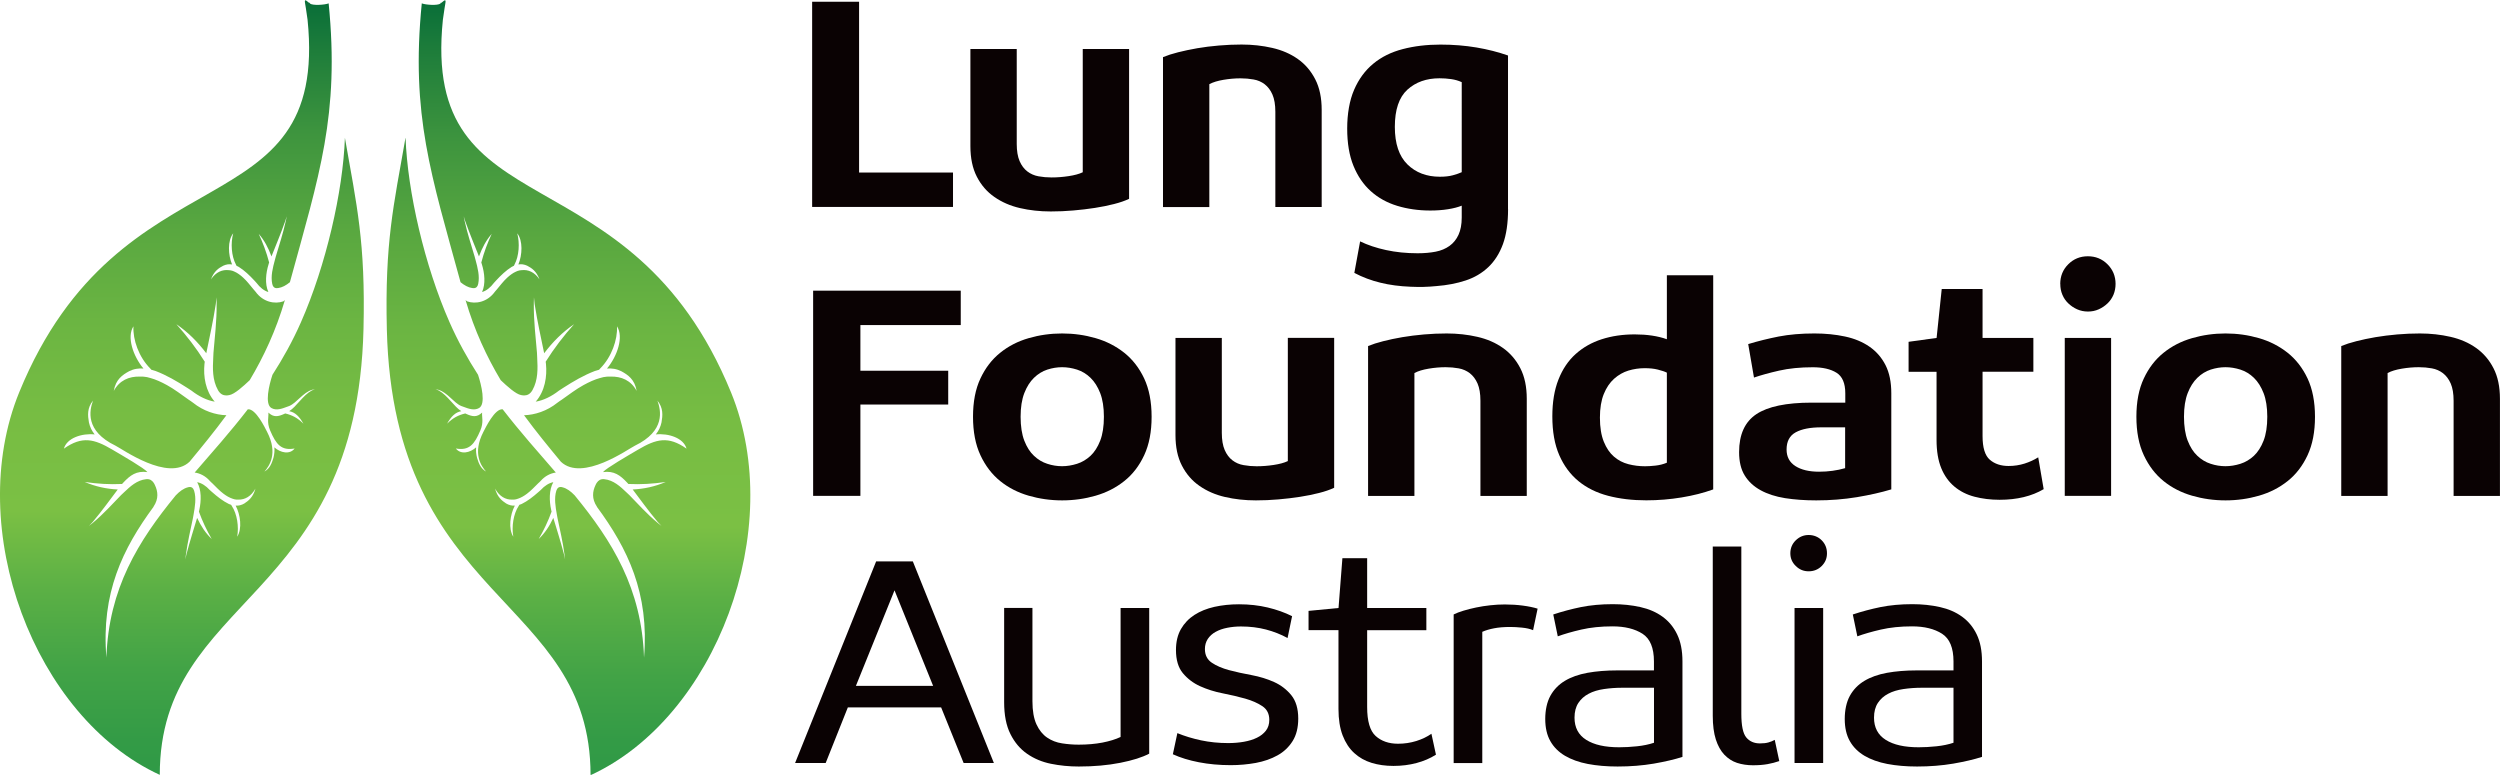
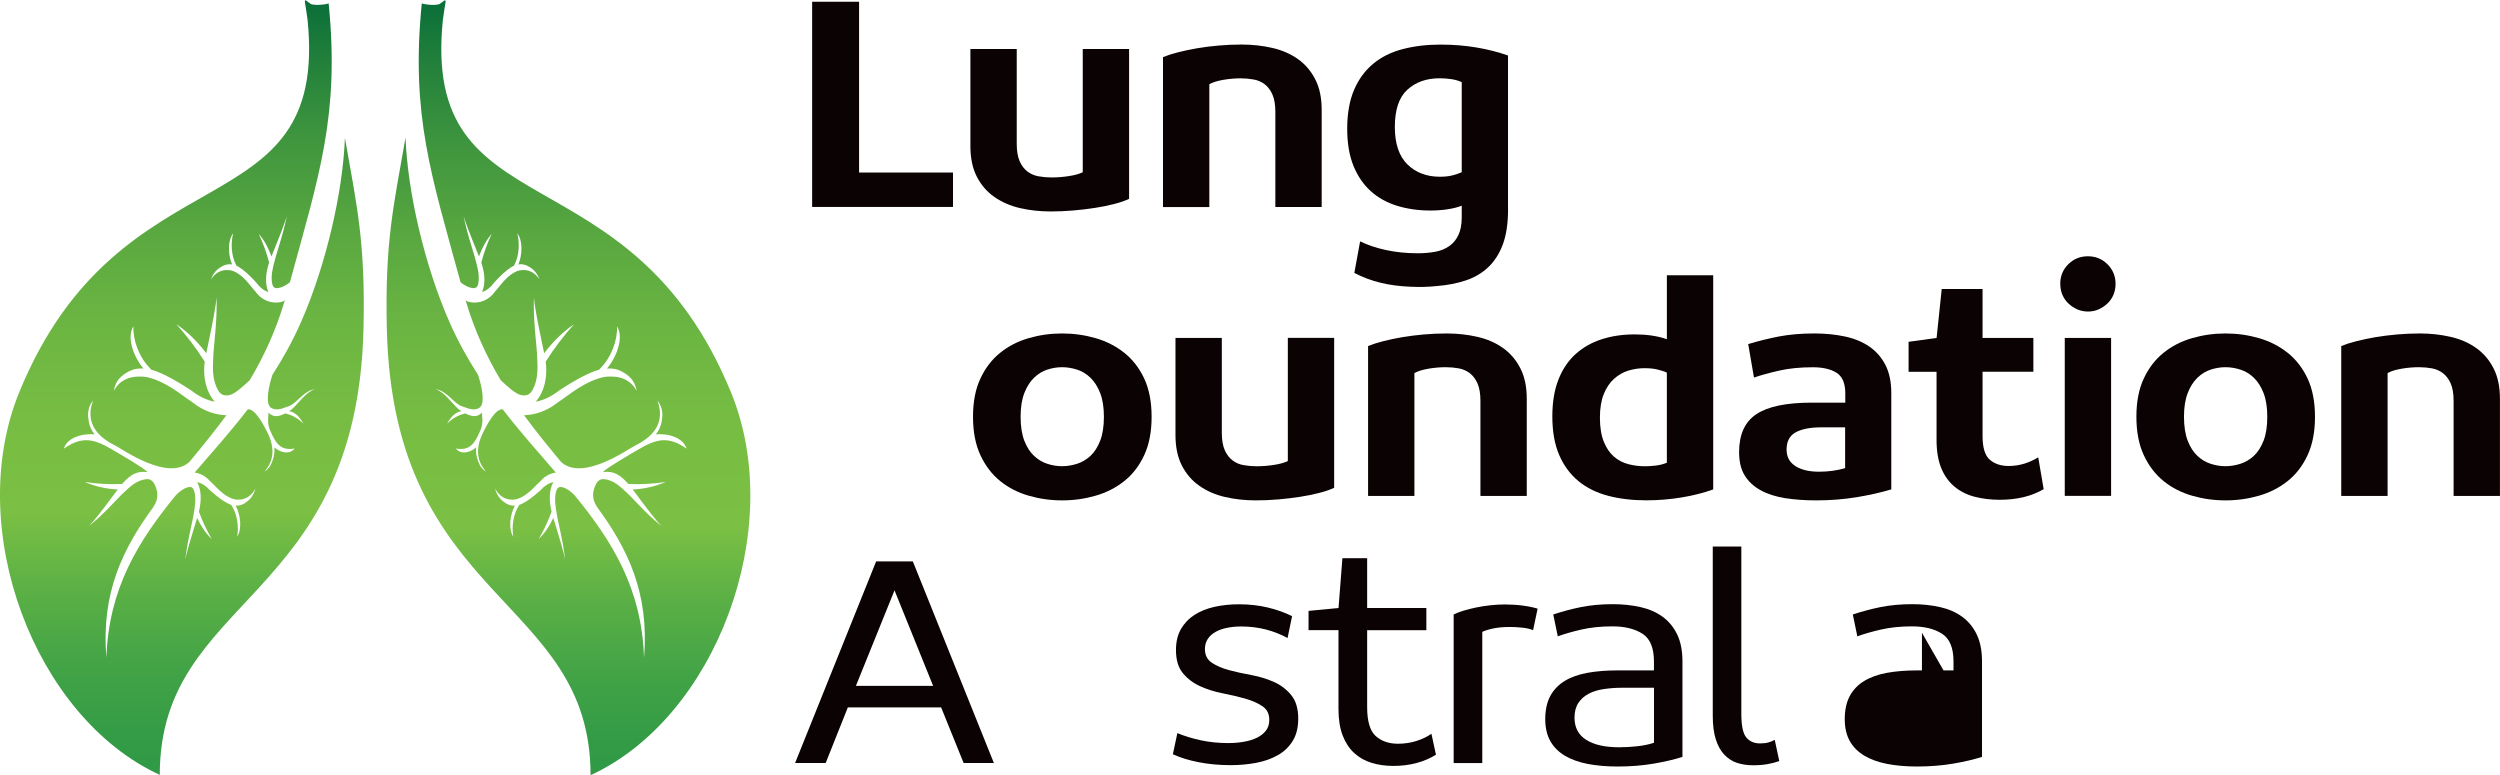
<svg xmlns="http://www.w3.org/2000/svg" id="Layer_2" data-name="Layer 2" viewBox="0 0 458.6 142.14">
  <defs>
    <style>
      .cls-1 {
        fill: url(#linear-gradient);
      }

      .cls-1, .cls-2, .cls-3 {
        stroke-width: 0px;
      }

      .cls-2 {
        fill: #0a0203;
      }

      .cls-3 {
        fill: url(#linear-gradient-2);
      }
    </style>
    <linearGradient id="linear-gradient" x1="33.37" y1=".82" x2="33.37" y2="145.95" gradientUnits="userSpaceOnUse">
      <stop offset="0" stop-color="#0a6f39" />
      <stop offset=".05" stop-color="#1b7b3a" />
      <stop offset=".16" stop-color="#3d943e" />
      <stop offset=".28" stop-color="#58a740" />
      <stop offset=".4" stop-color="#6bb542" />
      <stop offset=".52" stop-color="#77bd43" />
      <stop offset=".64" stop-color="#7bc044" />
      <stop offset=".74" stop-color="#5bb045" />
      <stop offset=".84" stop-color="#42a346" />
      <stop offset=".93" stop-color="#339b46" />
      <stop offset="1" stop-color="#2e9947" />
    </linearGradient>
    <linearGradient id="linear-gradient-2" x1="43.93" y1=".82" x2="43.93" y2="145.95" gradientTransform="translate(148.23) rotate(-180) scale(1 -1)" gradientUnits="userSpaceOnUse">
      <stop offset="0" stop-color="#0a6f39" />
      <stop offset=".05" stop-color="#1b7b3a" />
      <stop offset=".17" stop-color="#3d943e" />
      <stop offset=".29" stop-color="#58a740" />
      <stop offset=".41" stop-color="#6bb542" />
      <stop offset=".53" stop-color="#77bd43" />
      <stop offset=".66" stop-color="#7bc044" />
      <stop offset=".75" stop-color="#5bb045" />
      <stop offset=".85" stop-color="#42a346" />
      <stop offset=".93" stop-color="#339b46" />
      <stop offset="1" stop-color="#2e9947" />
    </linearGradient>
  </defs>
  <g id="Layer_1-2" data-name="Layer 1">
    <g>
      <path class="cls-1" d="m63.27,25.29c-.35,9.85-3.49,23.45-8.06,33.81-1.54,3.5-3.32,6.68-5.23,9.65-.63,1.89-1.46,5.38-.19,6.1.9.51,1.91.13,2.87-.23.14-.05.28-.1.41-.15,1.34-.55,2.53-2.5,4.2-2.97.16-.04.33-.09.5-.12-.2.08-.39.16-.57.25-1.62.86-2.84,3-4.15,3.79,1.1.21,1.87.99,2.61,2.3-1.07-1.06-2.06-1.57-3.34-1.88-.06.03-.12.06-.19.09-1.09.49-1.93.68-2.9-.25.09.74-.33,1.75.32,3.27,1.09,2.56,2.03,3.76,4.5,3.32-.89,1.16-2.59.81-3.72-.21.03.32.03.63,0,.94-.01.18-.04.35-.07.52-.03.16-.06.31-.1.46-.29.97-.65,1.96-1.65,2.52.89-1.01,2.53-3.32.49-7.27-.39-.76-2.1-4.32-3.54-4.15-3.19,4.13-6.54,7.89-9.75,11.6.98.14,1.99.63,2.81,1.57.13.15.27.26.41.39.67.66,1.35,1.39,2.07,1.93.13.1.27.2.41.29.27.18.55.34.83.46.13.06.25.11.38.15.25.1.51.16.76.18.12,0,.25,0,.37,0,1.19.02,2.3-.58,3.11-2.02-.43,1.57-1.25,2.21-2.04,2.73-.12.07-.25.14-.38.19-.14.06-.29.11-.43.14-.25.06-.51.08-.78.06.88,1.66,1.22,4.25.28,5.7.33-1.81,0-4.16-1-5.66-.04-.07-.08-.14-.11-.19h-.01c-.14-.05-.28-.1-.41-.15-1.1-.54-2.09-1.32-3.09-2.2-.14-.12-.28-.25-.42-.37-.69-.76-1.49-1.28-2.3-1.43.8,1.41.76,3.4.39,5.1-.02.1-.04.2-.07.3.65,1.8,1.45,3.46,2.35,5.02-1.1-1.04-1.97-2.34-2.68-3.87-.62,2.08-1.3,4.17-1.97,6.73-.07.28-.13.58-.19.89.03-.26.06-.52.09-.78.35-2.6.86-4.64,1.29-6.74.04-.21.08-.43.12-.65.27-1.51.53-3.06.11-4.43-.17-.54-.47-.7-.8-.69-.11,0-.23.03-.34.06-.8.2-1.52.74-2.23,1.48,0,0,0,0,0,0-6.85,8.36-12.31,17.08-12.72,29.76-1-11.85,3.01-20.01,8.65-27.67,0,0-.01,0-.02,0,1.01-1.49.8-2.84.28-3.95-.07-.16-.15-.32-.25-.46-.29-.43-.71-.72-1.37-.65-1.68.18-2.91,1.31-4.09,2.44-.17.16-.34.32-.51.48-1.61,1.63-3.08,3.34-5.23,5.13-.21.17-.43.35-.66.52.24-.24.46-.47.67-.7,1.82-2.17,3.19-4.12,4.61-5.98-2.07-.1-4.09-.53-6.06-1.38,2.28.34,4.57.48,6.85.37.07-.08.14-.16.22-.24,1.28-1.36,2.39-2.21,4.44-1.94-.62-.74-4.49-2.97-6.46-4.13-3.31-1.95-5.51-2.54-8.87-.17.53-1.94,3.29-2.86,5.64-2.61-.25-.32-.47-.66-.64-1.01-.1-.2-.18-.41-.25-.62-.06-.19-.11-.38-.16-.58-.22-1.27-.35-2.63.75-3.99-.64,1.78-1.52,5.54,4.14,8.27,1.18.57,9.64,6.68,13.57,2.94,0,0,0,0,0,0,2.25-2.72,4.55-5.52,6.76-8.53-1.97-.06-4.2-.75-6.14-2.31-.25-.2-.52-.36-.78-.54-1.31-.92-2.62-1.93-3.99-2.68-.25-.14-.51-.27-.76-.4-.51-.25-1.02-.48-1.52-.66-.23-.08-.46-.16-.69-.22-.46-.15-.9-.24-1.33-.27-.21-.02-.42-.02-.63-.01-2.03-.06-3.78.7-4.82,2.63.36-2.12,1.6-2.95,2.83-3.62.2-.1.39-.18.6-.25.23-.08.46-.14.7-.18.42-.07.86-.09,1.31-.06-1.9-2.28-3.09-5.8-1.83-7.74-.13,2.44.99,5.64,3.06,7.71.09.1.17.19.24.27h.03c.25.07.49.14.74.22,2.01.77,3.88,1.86,5.78,3.08.27.17.53.34.8.52,1.35,1.05,2.84,1.79,4.26,2.02-1.7-1.94-2.11-4.63-1.88-6.93.01-.13.03-.27.05-.4-1.54-2.46-3.29-4.74-5.21-6.88,2.12,1.44,3.92,3.25,5.49,5.33.56-2.8,1.22-5.61,1.75-9.05.05-.38.09-.78.12-1.2.02.36.03.71.03,1.05.03,3.51-.36,6.26-.58,9.1-.01.29-.03.58-.04.87-.11,2.04-.18,4.12.87,6,.42.74.96.97,1.53.97.19,0,.38-.03.57-.07.94-.17,2.52-1.59,3.72-2.73,2.56-4.29,4.81-9.09,6.45-14.69-.09.08-.19.15-.28.23-1.55.55-3.72.16-5.11-1.78-.12-.16-.25-.28-.37-.43-.61-.73-1.22-1.53-1.89-2.14-.13-.11-.25-.22-.38-.33-.26-.21-.52-.39-.78-.55-.12-.07-.24-.14-.37-.19-.24-.13-.49-.21-.74-.26-.12-.02-.25-.04-.37-.04-1.18-.14-2.34.33-3.27,1.68.57-1.52,1.43-2.07,2.26-2.5.13-.06.26-.11.39-.15.15-.05.29-.08.44-.1.26-.03.52-.02.78.02-.73-1.75-.85-4.37.21-5.71-.48,1.76-.35,4.15.51,5.75.03.07.07.14.1.21h.01c.13.06.27.13.4.2,1.05.66,1.97,1.54,2.88,2.52.13.14.26.28.38.42.62.83,1.37,1.44,2.17,1.67-.67-1.49-.47-3.47.05-5.13.03-.1.06-.19.09-.29-.49-1.87-1.14-3.61-1.91-5.25,1.01,1.15,1.76,2.55,2.34,4.14.79-2.01,1.65-4.02,2.53-6.5.09-.28.18-.56.27-.86-.05.26-.1.52-.15.77-.57,2.56-1.25,4.54-1.85,6.59-.06.21-.11.42-.17.63-.4,1.48-.79,2.99-.49,4.41.12.56.4.75.74.78.11,0,.23,0,.35-.02.74-.1,1.45-.5,2.15-1.07,5.36-19.63,9.15-30.65,7.11-51.15-.73.28-2.9.43-3.43.03-.03-.15-.07-.22-.15-.12-.58-.47-.91-.83-.74.12.05.31.1.61.15.91l.3,2.06C60.39,42.64,22.1,26.57,3.53,71.95c-10.22,24.97,2.77,59.63,25.78,70.19,0-32.89,36.16-31.49,37.37-81.78.38-16.01-1.24-22.65-3.41-35.08Z" />
      <path class="cls-3" d="m74.4,25.29c.35,9.85,3.49,23.45,8.06,33.81,1.54,3.5,3.32,6.68,5.23,9.65.63,1.89,1.46,5.38.19,6.1-.9.51-1.91.13-2.87-.23-.14-.05-.28-.1-.41-.15-1.34-.55-2.53-2.5-4.2-2.97-.16-.04-.33-.09-.5-.12.2.08.39.16.57.25,1.62.86,2.84,3,4.15,3.79-1.1.21-1.87.99-2.61,2.3,1.07-1.06,2.06-1.57,3.34-1.88.06.03.12.06.19.09,1.09.49,1.93.68,2.9-.25-.09.74.33,1.75-.32,3.27-1.09,2.56-2.03,3.76-4.5,3.32.89,1.16,2.59.81,3.72-.21-.03.32-.03.63,0,.94.01.18.04.35.07.52.03.16.06.31.1.46.29.97.65,1.96,1.65,2.52-.89-1.01-2.53-3.32-.49-7.27.39-.76,2.1-4.32,3.54-4.15,3.19,4.13,6.54,7.89,9.75,11.6-.98.14-1.99.63-2.81,1.57-.13.15-.27.26-.41.39-.67.66-1.35,1.39-2.07,1.93-.13.1-.27.2-.41.29-.27.18-.55.34-.83.46-.13.06-.25.11-.38.15-.25.1-.51.16-.76.18-.12,0-.25,0-.37,0-1.19.02-2.3-.58-3.11-2.02.43,1.57,1.25,2.21,2.04,2.73.12.07.25.14.38.19.14.06.29.11.43.14.25.06.51.08.78.06-.88,1.66-1.22,4.25-.28,5.7-.33-1.81,0-4.16,1-5.66.04-.07.08-.14.11-.19h.01c.14-.05.28-.1.41-.15,1.1-.54,2.09-1.32,3.09-2.2.14-.12.28-.25.42-.37.69-.76,1.49-1.28,2.3-1.43-.8,1.41-.76,3.4-.39,5.1.02.1.04.2.07.3-.65,1.8-1.45,3.46-2.36,5.02,1.1-1.04,1.97-2.34,2.68-3.87.62,2.08,1.3,4.17,1.97,6.73.07.28.13.58.19.89-.03-.26-.06-.52-.09-.78-.35-2.6-.86-4.64-1.29-6.74-.04-.21-.08-.43-.12-.65-.27-1.51-.53-3.06-.11-4.43.17-.54.47-.7.8-.69.11,0,.23.03.34.06.8.2,1.52.74,2.23,1.48,0,0,0,0,0,0,6.85,8.36,12.31,17.08,12.72,29.76,1-11.85-3.01-20.01-8.65-27.67,0,0,.01,0,.02,0-1.01-1.49-.8-2.84-.28-3.95.07-.16.15-.32.25-.46.29-.43.71-.72,1.37-.65,1.68.18,2.91,1.31,4.09,2.44.17.16.34.32.51.48,1.61,1.63,3.08,3.34,5.23,5.13.21.17.43.35.66.52-.24-.24-.46-.47-.67-.7-1.82-2.17-3.19-4.12-4.61-5.98,2.07-.1,4.09-.53,6.06-1.38-2.28.34-4.57.48-6.85.37-.07-.08-.14-.16-.22-.24-1.28-1.36-2.39-2.21-4.44-1.94.62-.74,4.49-2.97,6.46-4.13,3.31-1.95,5.51-2.54,8.87-.17-.53-1.94-3.29-2.86-5.64-2.61.25-.32.47-.66.64-1.01.1-.2.18-.41.25-.62.06-.19.11-.38.16-.58.22-1.27.35-2.63-.75-3.99.64,1.78,1.52,5.54-4.14,8.27-1.18.57-9.64,6.68-13.57,2.94,0,0,0,0,0,0-2.25-2.72-4.55-5.52-6.76-8.53,1.97-.06,4.2-.75,6.14-2.31.25-.2.52-.36.78-.54,1.31-.92,2.62-1.93,3.99-2.68.25-.14.51-.27.76-.4.51-.25,1.02-.48,1.52-.66.23-.08.46-.16.69-.22.46-.15.9-.24,1.33-.27.21-.02.42-.02.63-.01,2.03-.06,3.78.7,4.82,2.63-.36-2.12-1.6-2.95-2.83-3.62-.2-.1-.39-.18-.6-.25-.23-.08-.46-.14-.7-.18-.42-.07-.86-.09-1.31-.06,1.9-2.28,3.09-5.8,1.83-7.74.13,2.44-.99,5.64-3.06,7.71-.09.1-.17.19-.24.27h-.03c-.25.07-.49.14-.74.22-2.01.77-3.88,1.86-5.78,3.08-.27.17-.53.34-.8.52-1.35,1.05-2.84,1.79-4.26,2.02,1.7-1.94,2.11-4.63,1.88-6.93-.01-.13-.03-.27-.05-.4,1.54-2.46,3.29-4.74,5.21-6.88-2.12,1.44-3.92,3.25-5.49,5.33-.56-2.8-1.22-5.61-1.75-9.05-.05-.38-.09-.78-.12-1.2-.02.36-.03.71-.03,1.05-.03,3.51.36,6.26.58,9.1.01.29.03.58.04.87.11,2.04.18,4.12-.87,6-.42.74-.96.97-1.53.97-.19,0-.38-.03-.57-.07-.94-.17-2.52-1.59-3.72-2.73-2.56-4.29-4.81-9.09-6.45-14.69.09.08.19.15.28.23,1.55.55,3.72.16,5.11-1.78.12-.16.25-.28.37-.43.61-.73,1.22-1.53,1.89-2.14.13-.11.25-.22.38-.33.26-.21.52-.39.78-.55.12-.07.24-.14.37-.19.24-.13.49-.21.74-.26.12-.02.25-.04.37-.04,1.18-.14,2.34.33,3.27,1.68-.57-1.52-1.43-2.07-2.26-2.5-.13-.06-.26-.11-.39-.15-.15-.05-.29-.08-.44-.1-.26-.03-.52-.02-.78.02.73-1.75.85-4.37-.21-5.71.48,1.76.35,4.15-.51,5.75-.03.07-.07.14-.1.21h-.01c-.13.06-.27.13-.4.2-1.05.66-1.97,1.54-2.88,2.52-.13.14-.26.28-.38.42-.62.83-1.37,1.44-2.17,1.67.67-1.49.47-3.47-.05-5.13-.03-.1-.06-.19-.09-.29.49-1.87,1.14-3.61,1.91-5.25-1.01,1.15-1.76,2.55-2.34,4.14-.79-2.01-1.65-4.02-2.53-6.5-.09-.28-.18-.56-.27-.86.05.26.1.52.15.77.57,2.56,1.25,4.54,1.85,6.59.06.21.11.42.17.63.4,1.48.79,2.99.49,4.41-.12.56-.4.75-.74.78-.11,0-.23,0-.35-.02-.74-.1-1.45-.5-2.15-1.07-5.36-19.63-9.15-30.65-7.11-51.15.73.28,2.9.43,3.43.03.03-.15.07-.22.15-.12.58-.47.91-.83.74.12-.05.31-.1.61-.15.91l-.3,2.06c-3.99,39.07,34.3,23.01,52.87,68.39,10.22,24.97-2.77,59.63-25.78,70.19,0-32.89-36.16-31.49-37.37-81.78-.38-16.01,1.24-22.65,3.41-35.08Z" />
    </g>
    <g>
      <path class="cls-2" d="m148.98.32h8.61v31.33h17.23v6.31h-25.84V.32Z" />
      <path class="cls-2" d="m207.09,36.49c-.75.35-1.66.67-2.74.94-1.08.28-2.25.51-3.51.71-1.26.2-2.58.35-3.95.47-1.38.12-2.75.18-4.13.18-2.01,0-3.89-.21-5.66-.62-1.77-.41-3.33-1.09-4.69-2.04-1.36-.94-2.43-2.18-3.22-3.72-.79-1.54-1.18-3.4-1.18-5.61V8.99h8.5v17.41c0,1.3.18,2.35.53,3.16.35.81.83,1.44,1.42,1.89.59.45,1.27.75,2.04.89.77.14,1.56.21,2.39.21,1.02,0,2.07-.08,3.13-.24,1.06-.16,1.93-.39,2.6-.71V8.99h8.5v27.49Z" />
      <path class="cls-2" d="m213.37,10.47c.75-.31,1.66-.61,2.74-.88,1.08-.27,2.25-.52,3.51-.74,1.26-.22,2.59-.38,3.98-.5,1.4-.12,2.78-.18,4.16-.18,1.97,0,3.84.21,5.63.62,1.79.41,3.35,1.09,4.69,2.04,1.34.94,2.4,2.18,3.19,3.72.79,1.53,1.18,3.4,1.18,5.6v17.82h-8.5v-17.46c0-1.3-.18-2.35-.53-3.16-.35-.81-.83-1.43-1.42-1.89-.59-.45-1.27-.75-2.04-.88-.77-.14-1.56-.21-2.39-.21-1.02,0-2.07.09-3.13.27-1.06.18-1.93.44-2.6.8v22.54h-8.5V10.47Z" />
      <path class="cls-2" d="m276.64,38.38c0,2.56-.32,4.69-.94,6.4-.63,1.71-1.52,3.12-2.68,4.22-1.16,1.1-2.55,1.92-4.16,2.45-1.61.53-3.4.88-5.37,1.03-.79.08-1.57.13-2.36.15-.79.02-1.57,0-2.36-.03-2.01-.08-3.86-.32-5.55-.74-1.69-.41-3.29-1.01-4.78-1.8l1.06-5.78c1.38.67,2.96,1.2,4.75,1.59,1.79.39,3.73.59,5.81.59,1.22,0,2.32-.1,3.3-.29s1.83-.55,2.54-1.06c.71-.51,1.26-1.19,1.65-2.04.39-.85.59-1.9.59-3.16v-2.18c-.67.27-1.5.49-2.51.65-1,.16-2.09.24-3.27.24-2.16,0-4.18-.29-6.05-.86-1.87-.57-3.48-1.46-4.84-2.68-1.36-1.22-2.42-2.77-3.19-4.66-.77-1.89-1.15-4.17-1.15-6.84s.42-5.16,1.27-7.11c.84-1.95,2.01-3.54,3.51-4.78,1.49-1.24,3.29-2.13,5.4-2.68,2.1-.55,4.41-.83,6.93-.83,2.32,0,4.52.18,6.61.53,2.08.35,4.01.85,5.78,1.47v28.2Zm-20.77-15.1c0,3.07.77,5.36,2.3,6.87,1.53,1.51,3.52,2.27,5.96,2.27.94,0,1.74-.09,2.39-.27.65-.18,1.19-.36,1.62-.56V15.07c-.59-.27-1.24-.46-1.95-.56-.71-.1-1.42-.15-2.12-.15-2.4,0-4.37.7-5.9,2.09-1.53,1.4-2.3,3.67-2.3,6.81Z" />
-       <path class="cls-2" d="m157.83,90.96h-8.67v-37.64h27.08v6.31h-18.41v8.38h16.11v6.2h-16.11v16.76Z" />
      <path class="cls-2" d="m178.49,76.45c0-2.75.45-5.09,1.36-7.02.9-1.93,2.11-3.5,3.63-4.72,1.51-1.22,3.25-2.11,5.22-2.68s4.01-.86,6.14-.86,4.17.29,6.14.86c1.97.57,3.72,1.47,5.25,2.68,1.53,1.22,2.75,2.79,3.66,4.72.9,1.93,1.36,4.27,1.36,7.02s-.45,5.1-1.36,7.05c-.91,1.95-2.12,3.53-3.66,4.75-1.53,1.22-3.28,2.11-5.25,2.68-1.97.57-4.01.86-6.14.86s-4.17-.29-6.14-.86c-1.97-.57-3.71-1.46-5.22-2.68-1.51-1.22-2.72-2.8-3.63-4.75-.91-1.95-1.36-4.3-1.36-7.05Zm24.01,0c0-1.73-.23-3.18-.68-4.34-.45-1.16-1.04-2.09-1.77-2.8-.73-.71-1.55-1.21-2.48-1.51-.92-.29-1.84-.44-2.74-.44s-1.81.15-2.71.44c-.91.3-1.72.8-2.45,1.51-.73.71-1.32,1.64-1.77,2.8-.45,1.16-.68,2.61-.68,4.34s.23,3.24.68,4.39c.45,1.16,1.04,2.09,1.77,2.77.73.69,1.54,1.18,2.45,1.47.9.3,1.81.44,2.71.44s1.82-.15,2.74-.44c.92-.29,1.75-.79,2.48-1.47.73-.69,1.32-1.61,1.77-2.77.45-1.16.68-2.62.68-4.39Z" />
      <path class="cls-2" d="m244.71,89.49c-.75.35-1.66.67-2.74.94-1.08.28-2.25.51-3.51.71s-2.58.35-3.95.47c-1.38.12-2.75.18-4.13.18-2.01,0-3.89-.21-5.66-.62-1.77-.41-3.33-1.09-4.69-2.04-1.36-.94-2.43-2.18-3.22-3.72-.79-1.53-1.18-3.4-1.18-5.6v-17.82h8.5v17.4c0,1.3.18,2.35.53,3.16.35.81.83,1.44,1.42,1.89.59.45,1.27.75,2.04.88.77.14,1.56.21,2.39.21,1.02,0,2.07-.08,3.13-.24,1.06-.16,1.93-.39,2.6-.71v-22.6h8.5v27.49Z" />
      <path class="cls-2" d="m250.99,63.47c.75-.31,1.66-.61,2.74-.88,1.08-.28,2.25-.52,3.51-.74,1.26-.21,2.59-.38,3.98-.5,1.4-.12,2.78-.18,4.16-.18,1.97,0,3.84.21,5.63.62,1.79.41,3.35,1.09,4.69,2.04,1.34.95,2.4,2.18,3.19,3.72.79,1.53,1.18,3.4,1.18,5.6v17.82h-8.5v-17.46c0-1.3-.18-2.35-.53-3.16-.35-.8-.83-1.43-1.42-1.89-.59-.45-1.27-.75-2.04-.89-.77-.14-1.56-.21-2.39-.21-1.02,0-2.07.09-3.13.27-1.06.18-1.93.44-2.6.8v22.54h-8.5v-27.49Z" />
      <path class="cls-2" d="m314.26,89.78c-1.73.63-3.66,1.12-5.78,1.47-2.12.35-4.29.53-6.49.53-2.56,0-4.89-.28-6.99-.83-2.11-.55-3.92-1.45-5.43-2.68-1.51-1.24-2.69-2.83-3.54-4.78-.85-1.95-1.27-4.32-1.27-7.11,0-2.6.37-4.85,1.12-6.75.75-1.91,1.8-3.47,3.16-4.69,1.36-1.22,2.95-2.12,4.78-2.71,1.83-.59,3.84-.89,6.05-.89s4.25.29,5.9.89v-11.74h8.5v39.29Zm-20.77-13.16c0,1.77.24,3.24.71,4.4.47,1.16,1.09,2.08,1.86,2.74.77.67,1.65,1.13,2.66,1.39,1,.26,2.01.38,3.04.38.55,0,1.19-.04,1.92-.12.73-.08,1.42-.25,2.09-.53v-16.52c-.39-.2-.94-.38-1.65-.56-.71-.18-1.51-.26-2.42-.26-1.02,0-2.02.15-2.98.44-.96.29-1.84.8-2.63,1.5-.79.71-1.42,1.64-1.89,2.8-.47,1.16-.71,2.61-.71,4.34Z" />
      <path class="cls-2" d="m346.91,89.78c-1.81.55-3.9,1.02-6.28,1.42-2.38.39-4.87.59-7.46.59-2.08,0-3.99-.14-5.72-.41-1.73-.28-3.23-.76-4.48-1.45-1.26-.69-2.23-1.59-2.92-2.71-.69-1.12-1.03-2.55-1.03-4.28,0-3.22,1.05-5.55,3.16-6.96s5.5-2.12,10.18-2.12h6.14v-1.71c0-1.85-.54-3.11-1.62-3.78-1.08-.67-2.53-1-4.34-1-2.32,0-4.39.21-6.19.62-1.81.41-3.34.84-4.6,1.27l-1.06-6.14c1.81-.55,3.68-1.01,5.6-1.39,1.93-.37,4.11-.56,6.55-.56,2.01,0,3.87.19,5.61.56,1.73.37,3.22.99,4.48,1.86,1.26.87,2.24,2,2.95,3.39.71,1.4,1.06,3.12,1.06,5.16v17.64Zm-8.44-11.39h-4.37c-2.01,0-3.57.3-4.69.91-1.12.61-1.68,1.66-1.68,3.16,0,1.34.54,2.35,1.62,3.04,1.08.69,2.53,1.03,4.34,1.03,1.69,0,3.28-.22,4.78-.65v-7.49Z" />
      <path class="cls-2" d="m350.12,62.7l5.13-.71.94-8.97h7.49v8.97h9.32v6.2h-9.32v11.8c0,2.12.44,3.57,1.33,4.34.89.77,2.04,1.15,3.45,1.15,1.02,0,2-.15,2.92-.44.92-.29,1.76-.68,2.51-1.15l1,5.84c-2.2,1.3-4.9,1.95-8.08,1.95-1.65,0-3.19-.19-4.6-.56-1.42-.37-2.65-.99-3.69-1.86-1.04-.87-1.85-2-2.42-3.39-.57-1.4-.86-3.12-.86-5.16v-12.51h-5.13v-5.49Z" />
      <path class="cls-2" d="m377.93,52.08c0-1.42.49-2.62,1.47-3.6.98-.98,2.18-1.47,3.6-1.47s2.62.49,3.6,1.47c.98.98,1.48,2.18,1.48,3.6,0,.71-.13,1.37-.38,1.98-.26.61-.62,1.14-1.09,1.59-.47.45-1.01.82-1.62,1.09-.61.28-1.27.41-1.98.41s-1.37-.14-1.98-.41c-.61-.27-1.15-.64-1.62-1.09-.47-.45-.84-.98-1.09-1.59-.26-.61-.38-1.27-.38-1.98Zm.83,9.91h8.5v28.97h-8.5v-28.97Z" />
      <path class="cls-2" d="m391.9,76.45c0-2.75.45-5.09,1.36-7.02.9-1.93,2.11-3.5,3.63-4.72,1.51-1.22,3.25-2.11,5.22-2.68s4.01-.86,6.14-.86,4.17.29,6.14.86c1.97.57,3.72,1.47,5.25,2.68,1.53,1.22,2.75,2.79,3.66,4.72.9,1.93,1.36,4.27,1.36,7.02s-.45,5.1-1.36,7.05c-.91,1.95-2.12,3.53-3.66,4.75-1.53,1.22-3.28,2.11-5.25,2.68-1.97.57-4.01.86-6.14.86s-4.17-.29-6.14-.86c-1.97-.57-3.71-1.46-5.22-2.68-1.51-1.22-2.72-2.8-3.63-4.75-.91-1.95-1.36-4.3-1.36-7.05Zm24.01,0c0-1.73-.23-3.18-.68-4.34-.45-1.16-1.04-2.09-1.77-2.8-.73-.71-1.55-1.21-2.48-1.51-.92-.29-1.84-.44-2.74-.44s-1.81.15-2.71.44c-.91.3-1.72.8-2.45,1.51-.73.71-1.32,1.64-1.77,2.8-.45,1.16-.68,2.61-.68,4.34s.23,3.24.68,4.39c.45,1.16,1.04,2.09,1.77,2.77.73.69,1.54,1.18,2.45,1.47.9.3,1.81.44,2.71.44s1.82-.15,2.74-.44c.92-.29,1.75-.79,2.48-1.47.73-.69,1.32-1.61,1.77-2.77.45-1.16.68-2.62.68-4.39Z" />
      <path class="cls-2" d="m429.51,63.47c.75-.31,1.66-.61,2.74-.88,1.08-.28,2.25-.52,3.51-.74,1.26-.21,2.59-.38,3.98-.5,1.4-.12,2.78-.18,4.16-.18,1.97,0,3.84.21,5.63.62,1.79.41,3.35,1.09,4.69,2.04,1.34.95,2.4,2.18,3.19,3.72.79,1.53,1.18,3.4,1.18,5.6v17.82h-8.5v-17.46c0-1.3-.18-2.35-.53-3.16-.35-.8-.83-1.43-1.42-1.89-.59-.45-1.27-.75-2.04-.89-.77-.14-1.56-.21-2.39-.21-1.02,0-2.07.09-3.13.27-1.06.18-1.93.44-2.6.8v22.54h-8.5v-27.49Z" />
      <path class="cls-2" d="m172.64,129.76h-17.11l-4.07,10.21h-5.61l14.87-36.99h6.73l14.87,36.99h-5.55l-4.13-10.21Zm-15.63-3.95h14.16l-7.08-17.52-7.08,17.52Z" />
-       <path class="cls-2" d="m210.81,138.25c-1.26.67-3.03,1.23-5.31,1.68-2.28.45-4.82.68-7.61.68-1.77,0-3.47-.17-5.1-.5-1.63-.33-3.09-.94-4.37-1.83-1.28-.88-2.3-2.09-3.07-3.63-.77-1.53-1.15-3.48-1.15-5.84v-17.29h5.19v17.11c0,1.77.25,3.19.74,4.25.49,1.06,1.14,1.87,1.95,2.42.81.55,1.72.91,2.74,1.06,1.02.16,2.04.24,3.07.24,1.57,0,3.02-.13,4.34-.38,1.32-.26,2.43-.6,3.33-1.03v-23.66h5.25v26.73Z" />
      <path class="cls-2" d="m215.96,134.48c1.34.55,2.79.99,4.37,1.33,1.57.33,3.22.5,4.96.5,1.02,0,1.99-.08,2.89-.24.9-.16,1.7-.4,2.39-.74.69-.33,1.24-.77,1.65-1.3.41-.53.62-1.19.62-1.98,0-1.1-.42-1.94-1.27-2.51-.85-.57-1.9-1.03-3.16-1.39-1.26-.35-2.64-.68-4.13-.97-1.5-.29-2.87-.73-4.13-1.3-1.26-.57-2.31-1.37-3.16-2.39-.85-1.02-1.27-2.44-1.27-4.25,0-1.49.3-2.77.91-3.84.61-1.06,1.44-1.93,2.48-2.6,1.04-.67,2.26-1.16,3.66-1.48,1.4-.31,2.9-.47,4.51-.47,1.89,0,3.65.2,5.28.59,1.63.39,3.12.92,4.46,1.59l-.83,4.01c-1.22-.67-2.54-1.19-3.95-1.56-1.42-.37-2.95-.56-4.6-.56-.87,0-1.7.08-2.51.24-.81.16-1.51.4-2.12.74-.61.33-1.09.77-1.45,1.3-.35.53-.53,1.15-.53,1.86,0,1.1.42,1.94,1.27,2.51.84.57,1.9,1.02,3.16,1.36,1.26.33,2.63.64,4.13.91,1.49.28,2.87.7,4.13,1.27,1.26.57,2.31,1.38,3.16,2.42.84,1.04,1.27,2.47,1.27,4.28,0,1.65-.34,3.03-1.03,4.13-.69,1.1-1.61,1.98-2.77,2.62-1.16.65-2.49,1.11-3.98,1.39-1.5.27-3.03.41-4.6.41-2.08,0-4.03-.18-5.84-.53-1.81-.35-3.4-.84-4.78-1.47l.83-3.89Z" />
      <path class="cls-2" d="m240.05,112.06l5.49-.53.71-9.14h4.54v9.14h10.86v4.07h-10.86v14.1c0,2.6.52,4.37,1.56,5.31,1.04.94,2.41,1.42,4.1,1.42,1.18,0,2.3-.17,3.36-.5,1.06-.33,1.99-.78,2.77-1.33l.83,3.84c-1.06.67-2.25,1.18-3.57,1.53-1.32.35-2.72.53-4.22.53s-2.79-.19-4.01-.56c-1.22-.37-2.28-.97-3.19-1.8-.91-.83-1.61-1.9-2.12-3.22-.51-1.32-.77-2.94-.77-4.87v-14.46h-5.49v-3.54Z" />
      <path class="cls-2" d="m266.67,112.71c.47-.24,1.06-.46,1.77-.68.71-.22,1.48-.41,2.33-.59.84-.18,1.72-.31,2.62-.41.9-.1,1.79-.15,2.66-.15,1.14,0,2.24.07,3.3.21,1.06.14,1.97.33,2.71.56l-.83,3.95c-.55-.24-1.23-.39-2.04-.47-.81-.08-1.52-.12-2.15-.12-1.14,0-2.12.08-2.95.24-.83.16-1.55.37-2.18.65v24.07h-5.25v-27.26Z" />
      <path class="cls-2" d="m308.65,138.84c-1.46.47-3.22.88-5.28,1.24-2.06.35-4.28.53-6.64.53-2.01,0-3.83-.16-5.46-.47-1.63-.31-3.03-.82-4.19-1.5-1.16-.69-2.06-1.58-2.68-2.68-.63-1.1-.94-2.46-.94-4.07s.31-3.11.94-4.25c.63-1.14,1.51-2.05,2.65-2.74,1.14-.69,2.53-1.18,4.16-1.48,1.63-.29,3.43-.44,5.4-.44h6.79v-1.65c0-2.48-.7-4.17-2.09-5.07-1.4-.9-3.24-1.36-5.52-1.36-2.12,0-4.03.2-5.72.59-1.69.39-3.13.81-4.31,1.24l-.83-4.01c1.65-.55,3.35-1,5.1-1.36,1.75-.35,3.69-.53,5.81-.53,1.81,0,3.5.18,5.07.53,1.57.35,2.93.94,4.07,1.77,1.14.83,2.04,1.91,2.68,3.25.65,1.34.97,2.99.97,4.96v17.52Zm-5.25-12.68h-5.78c-1.18,0-2.31.08-3.39.24-1.08.16-2.02.44-2.8.86-.79.41-1.42.97-1.89,1.68s-.71,1.61-.71,2.71c0,1.81.72,3.17,2.15,4.07,1.44.91,3.45,1.36,6.05,1.36,1.02,0,2.1-.06,3.25-.18,1.14-.12,2.18-.33,3.13-.65v-10.09Z" />
      <path class="cls-2" d="m314.18,100.26h5.25v30.68c0,2.16.3,3.61.91,4.34.61.73,1.45,1.09,2.51,1.09.63,0,1.15-.06,1.56-.18.41-.12.8-.27,1.15-.47l.83,3.89c-.67.24-1.39.42-2.15.56-.77.14-1.66.21-2.68.21s-2.04-.15-2.92-.44c-.88-.29-1.66-.8-2.33-1.5-.67-.71-1.19-1.64-1.56-2.8-.37-1.16-.56-2.6-.56-4.34v-31.03Z" />
-       <path class="cls-2" d="m328.42,101.5c0-.94.33-1.74,1-2.39.67-.65,1.46-.97,2.36-.97s1.74.32,2.39.97c.65.65.97,1.45.97,2.39s-.32,1.68-.97,2.33c-.65.65-1.45.97-2.39.97s-1.69-.32-2.36-.97c-.67-.65-1-1.42-1-2.33Zm.77,10.03h5.25v28.44h-5.25v-28.44Z" />
-       <path class="cls-2" d="m363.59,138.84c-1.46.47-3.21.88-5.28,1.24-2.07.35-4.28.53-6.64.53-2.01,0-3.83-.16-5.46-.47-1.63-.31-3.03-.82-4.19-1.5-1.16-.69-2.06-1.58-2.68-2.68-.63-1.1-.94-2.46-.94-4.07s.31-3.11.94-4.25c.63-1.14,1.51-2.05,2.66-2.74,1.14-.69,2.53-1.18,4.16-1.48,1.63-.29,3.43-.44,5.4-.44h6.79v-1.65c0-2.48-.7-4.17-2.09-5.07-1.4-.9-3.24-1.36-5.52-1.36-2.12,0-4.03.2-5.72.59-1.69.39-3.13.81-4.31,1.24l-.83-4.01c1.65-.55,3.35-1,5.1-1.36,1.75-.35,3.69-.53,5.81-.53,1.81,0,3.5.18,5.07.53,1.57.35,2.93.94,4.07,1.77,1.14.83,2.04,1.91,2.68,3.25.65,1.34.97,2.99.97,4.96v17.52Zm-5.25-12.68h-5.78c-1.18,0-2.31.08-3.39.24-1.08.16-2.02.44-2.8.86-.79.41-1.42.97-1.89,1.68-.47.71-.71,1.61-.71,2.71,0,1.81.72,3.17,2.15,4.07,1.43.91,3.45,1.36,6.05,1.36,1.02,0,2.1-.06,3.25-.18,1.14-.12,2.18-.33,3.13-.65v-10.09Z" />
+       <path class="cls-2" d="m363.59,138.84c-1.46.47-3.21.88-5.28,1.24-2.07.35-4.28.53-6.64.53-2.01,0-3.83-.16-5.46-.47-1.63-.31-3.03-.82-4.19-1.5-1.16-.69-2.06-1.58-2.68-2.68-.63-1.1-.94-2.46-.94-4.07s.31-3.11.94-4.25c.63-1.14,1.51-2.05,2.66-2.74,1.14-.69,2.53-1.18,4.16-1.48,1.63-.29,3.43-.44,5.4-.44h6.79v-1.65c0-2.48-.7-4.17-2.09-5.07-1.4-.9-3.24-1.36-5.52-1.36-2.12,0-4.03.2-5.72.59-1.69.39-3.13.81-4.31,1.24l-.83-4.01c1.65-.55,3.35-1,5.1-1.36,1.75-.35,3.69-.53,5.81-.53,1.81,0,3.5.18,5.07.53,1.57.35,2.93.94,4.07,1.77,1.14.83,2.04,1.91,2.68,3.25.65,1.34.97,2.99.97,4.96v17.52Zm-5.25-12.68h-5.78v-10.09Z" />
    </g>
  </g>
</svg>